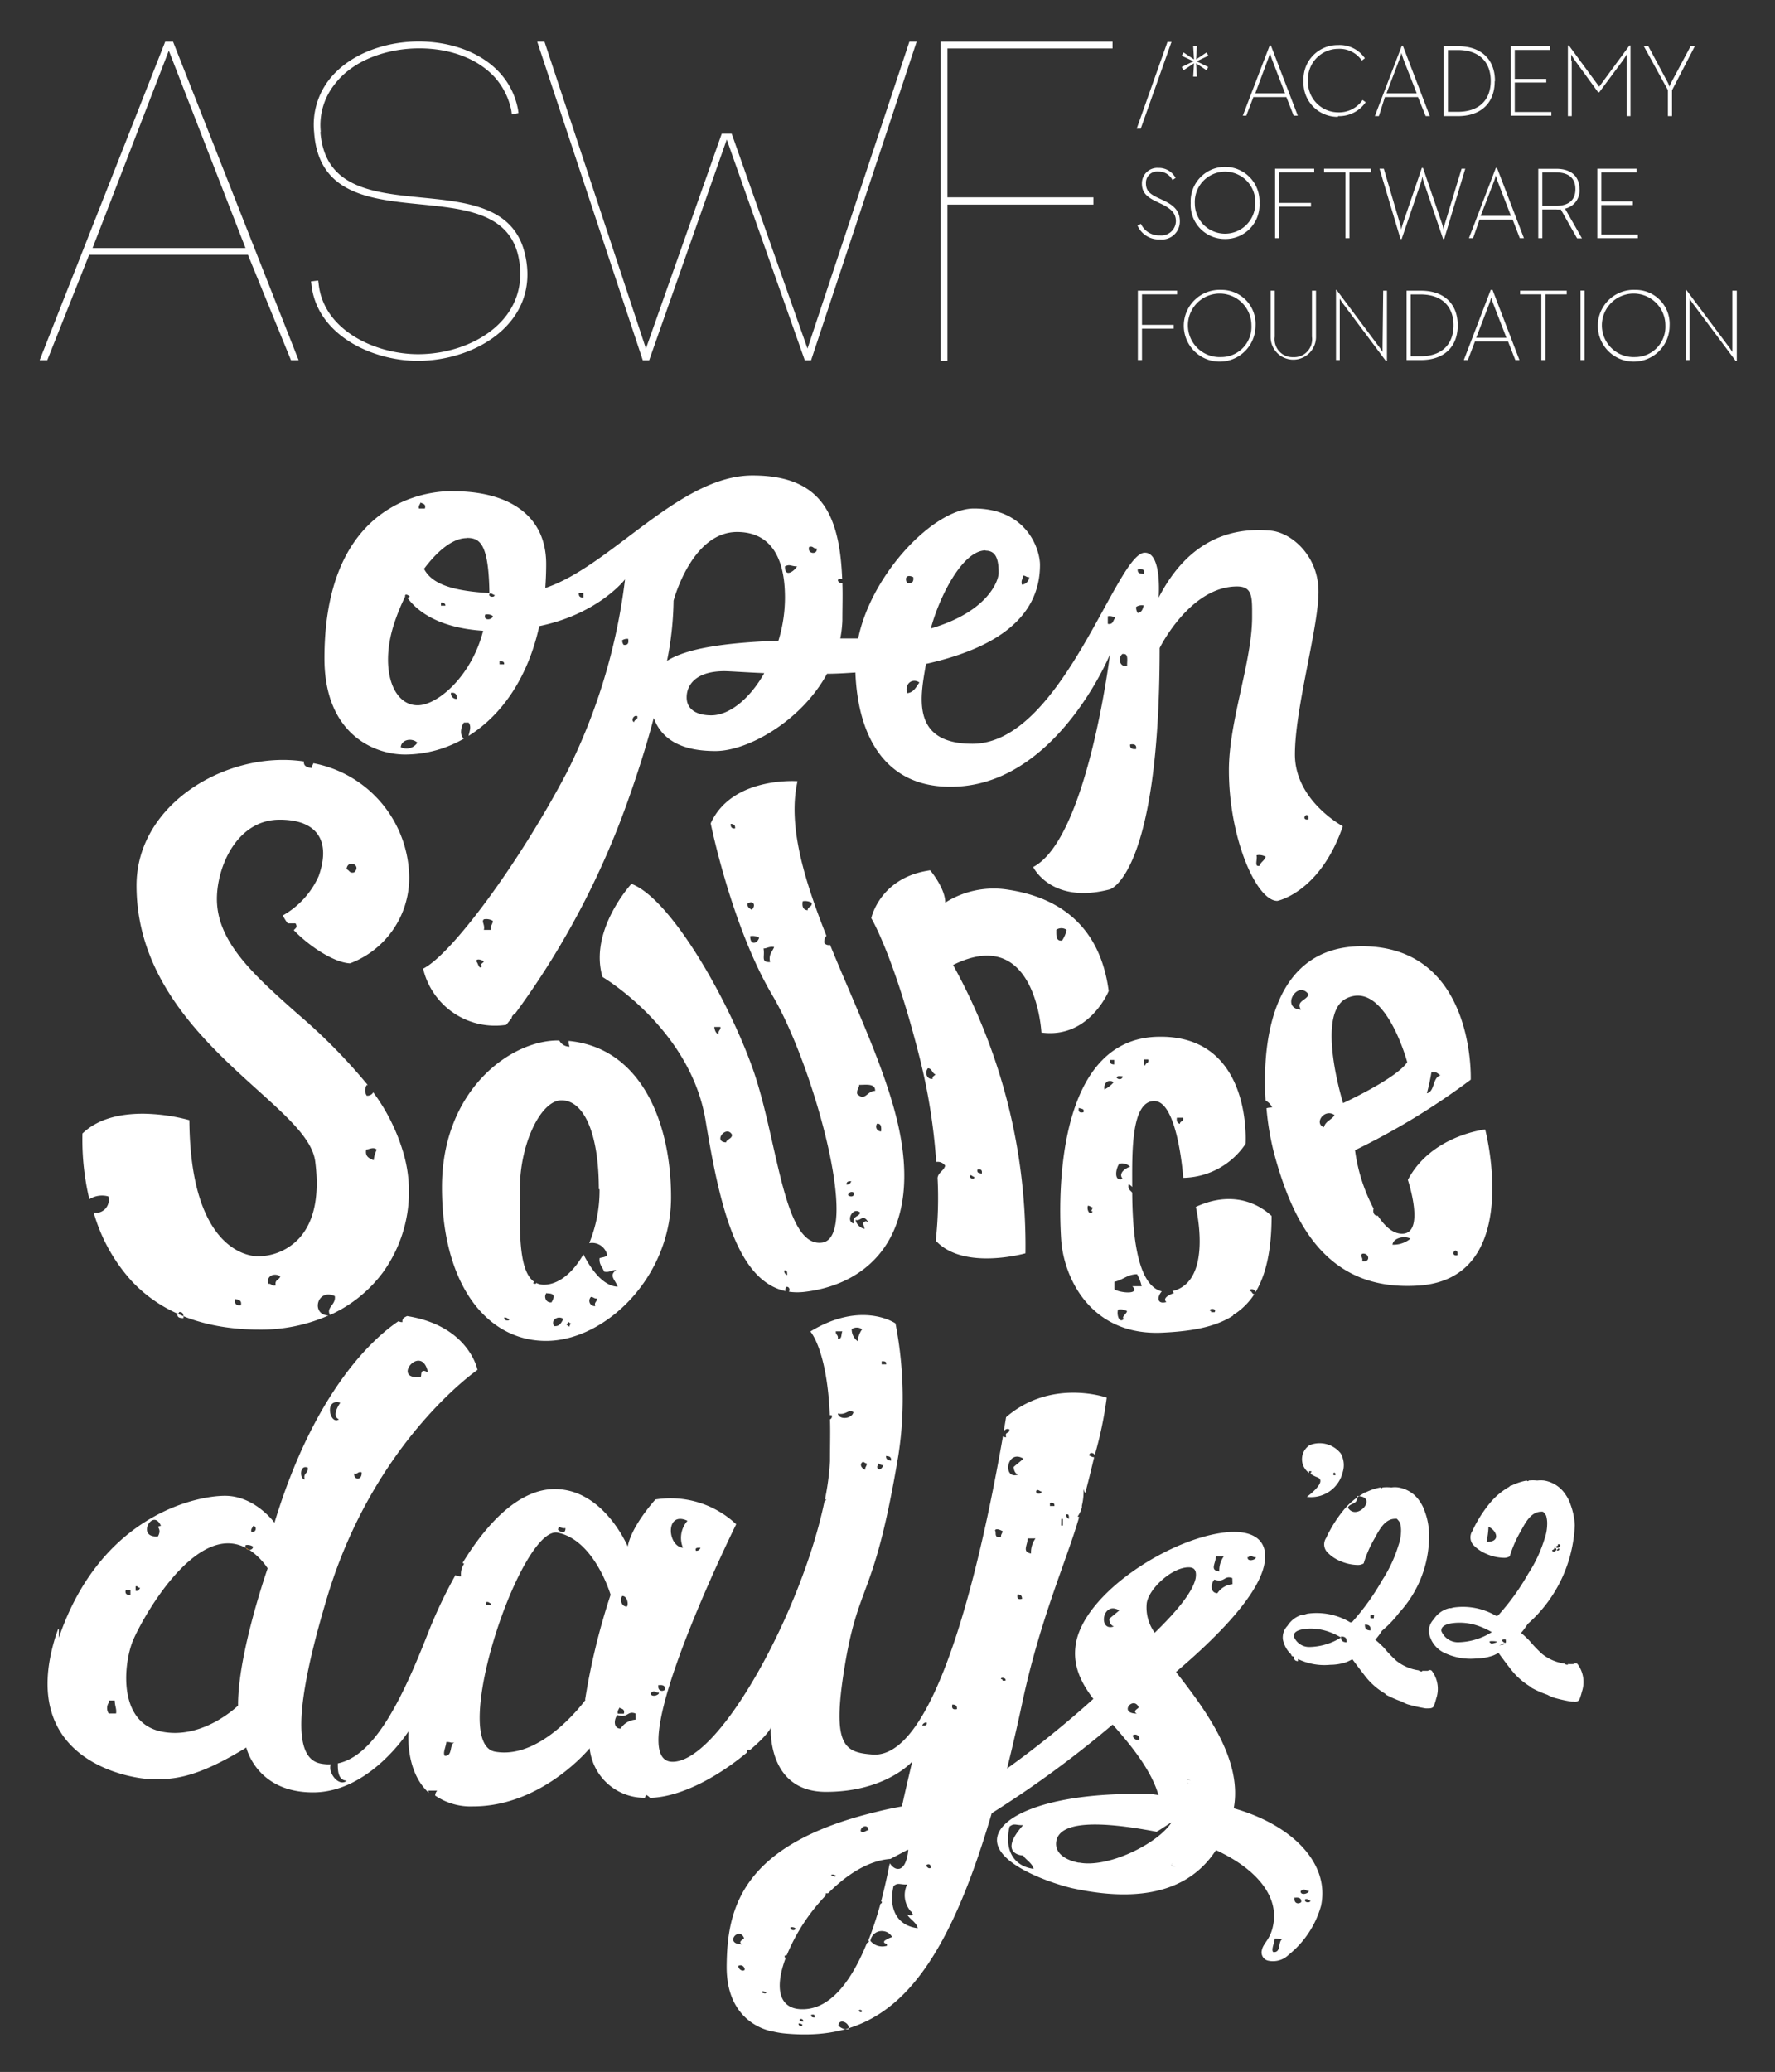
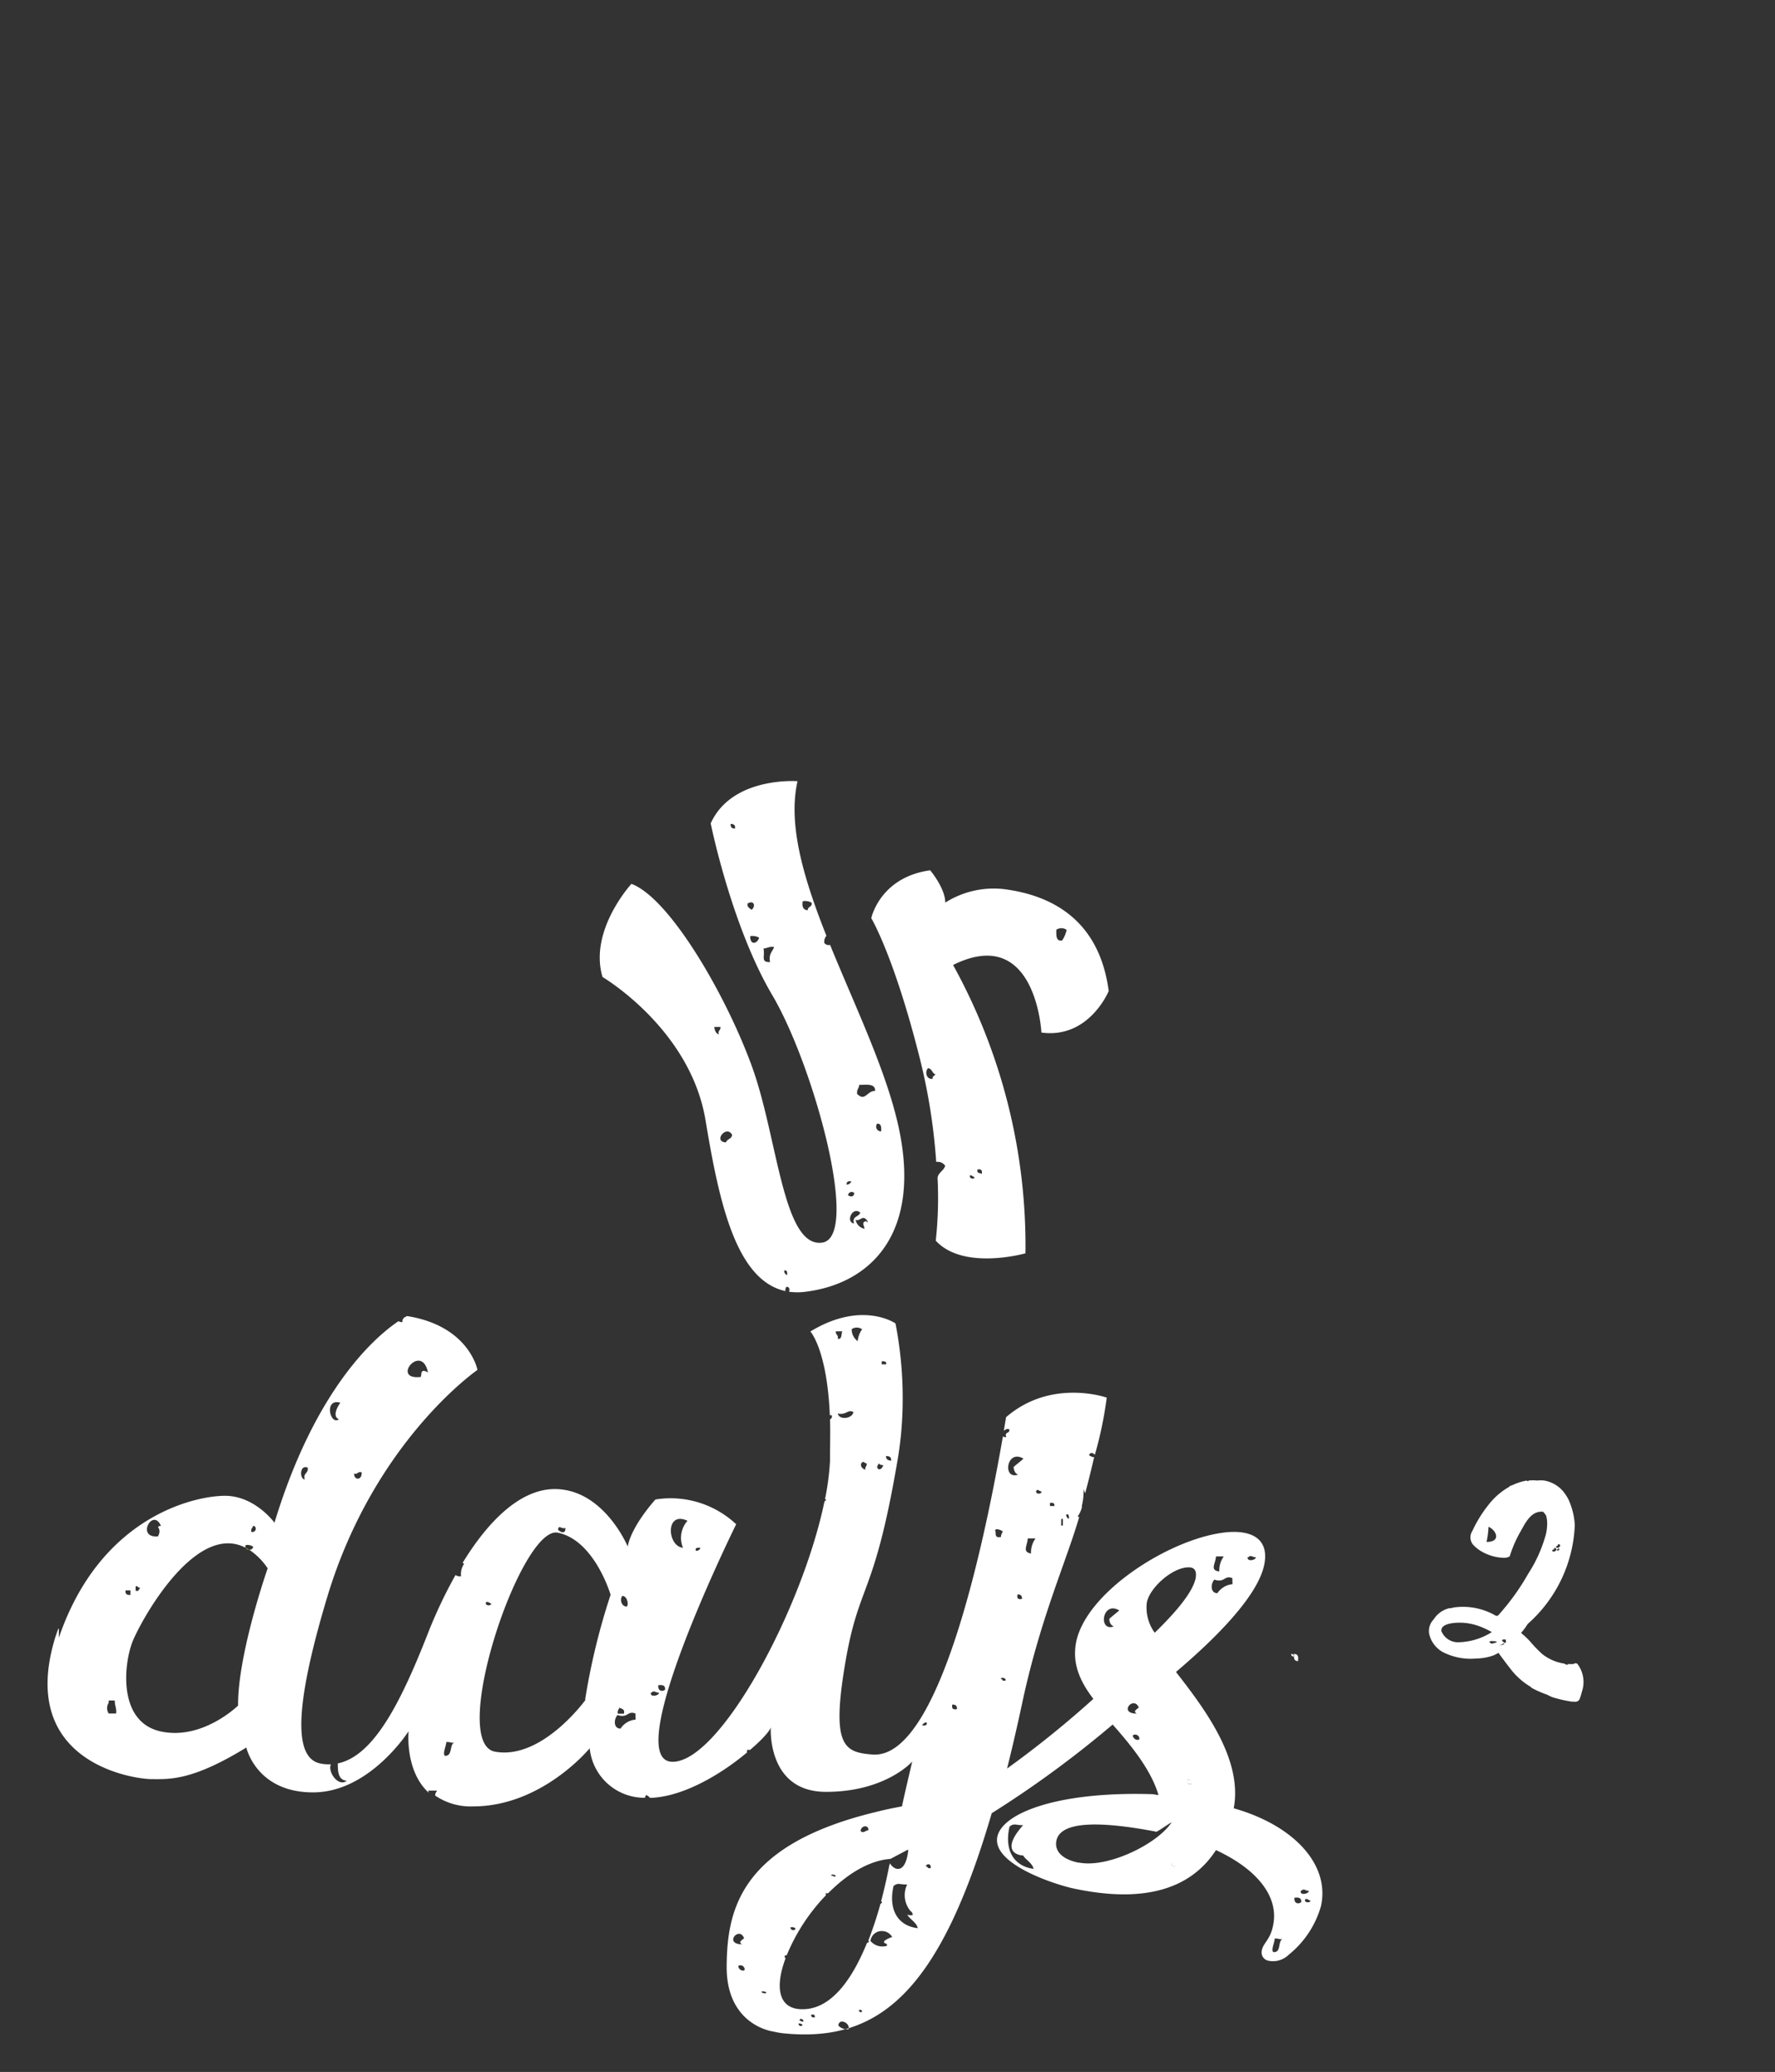
<svg xmlns="http://www.w3.org/2000/svg" role="img" viewBox="106.06 9.06 197.88 230.88">
  <rect x="106.06" y="9.06" width="197.88" height="230.88" fill="#333333" stroke="none" />
  <title>ASWF_Event_Launch_22_Assets_v1_Logo-White_400x245.svg</title>
  <defs>
    <style>.cls-1{fill:#fff}.cls-2{fill:none}</style>
  </defs>
  <g id="AW">
-     <path d="M236.66 13.73L236.21 13.73 232.78 23.4 233.23 23.4 236.66 13.73zM239.08 17.6L239.49 17.6 239.4 16.11 240.57 16.89 240.75 16.52 239.46 15.89 240.77 15.27 240.57 14.9 239.4 15.68 239.49 14.21 239.08 14.21 239.17 15.68 238 14.9 237.8 15.27 239.11 15.89 237.8 16.52 238 16.89 239.17 16.11 239.08 17.6zM116.38 36.7l8.5-22 8.55 22zm8.1-23l-14 35.5h.85L116 37.45h17.7l4.8 11.75h.85l-14-35.5zM247.42 15.65c.1-.26.21-.66.22-.69a7 7 0 0 0 .22.71l1.46 3.79H246zm-1.63 4.23h3.68l.81 2.07h.46l-3-7.83h-.13l-3 7.83H245zM255.24 22a3.59 3.59 0 0 0 3.07-1.55l-.35-.25a3.16 3.16 0 0 1-2.71 1.38 3.38 3.38 0 0 1-3.37-3.54 3.38 3.38 0 0 1 3.37-3.54 3 3 0 0 1 2.63 1.31l.34-.26a3.41 3.41 0 0 0-3-1.47 3.8 3.8 0 0 0-3.84 4 3.79 3.79 0 0 0 3.83 4M262.08 15.65c.1-.26.21-.66.22-.69a7 7 0 0 0 .22.71L264 19.46h-3.37zm-1.63 4.23h3.69L265 22h.46l-3-7.83h-.13l-3 7.83h.45zM267.48 21.52V14.63h1.09c2.48 0 3.68 1.42 3.68 3.45s-1.2 3.44-3.68 3.44zm5.24-3.44c0-2.38-1.51-3.87-4.1-3.87H267V22h1.59c2.6 0 4.1-1.49 4.1-3.87M279.01 21.54L274.93 21.54 274.93 18.26 278.44 18.26 278.44 17.85 274.93 17.85 274.93 14.62 278.85 14.62 278.85 14.21 274.48 14.21 274.48 21.95 279.01 21.95 279.01 21.54zM281.22 15.8c0-.27 0-.67 0-.67s.22.39.4.64l2.6 3.57h.13L287 15.77a7.32 7.32 0 0 0 .4-.64s0 .4 0 .67V22h.43V14.12h-.11l-3.38 4.6-3.38-4.6h-.11V22h.43V15.8zM292 22h.46V19.12L295 14.21h-.47l-2.16 4.05a2.44 2.44 0 0 0-.2.47 2.55 2.55 0 0 0-.18-.47l-2.17-4.05h-.5L292 19.1V22zM141.82 23.77a7.3 7.3 0 0 1 1.55-5.32c2.08-2.74 5.82-3.93 9.1-4s6.57.89 8.71 3.18a7.88 7.88 0 0 1 1.89 3.78l.05.4.74-.15-.05-.39c-1.69-9-16-9.86-21.09-3.29a8.19 8.19 0 0 0-1.64 5.82c.89 13 20.55 3.53 22.78 13.88 1.45 6.92-5.12 10.85-11.19 10.85-4.73 0-10.55-2.64-11.09-7.86l-.05-.35-.8.1.05.35c.6 5.62 6.77 8.5 11.84 8.5 6.62 0 13.63-4.37 12-11.74-2.39-11.14-21.94-1.59-22.84-13.78M196.08 47.9L187.63 23.96 186.52 23.96 178.07 47.9 166.76 13.7 165.95 13.7 177.72 49.21 178.43 49.21 187.08 24.61 195.78 49.21 196.48 49.21 208.25 13.7 207.44 13.7 196.08 47.9zM210.92 49.26L211.68 49.26 211.68 31.86 227.96 31.86 227.96 31.05 211.68 31.05 211.68 14.46 230.09 14.46 230.09 13.7 210.92 13.7 210.92 49.26zM237.59 33.71c0-1.07-.58-1.73-1.79-2.3l-.7-.33c-.92-.44-1.29-.82-1.29-1.59a1.25 1.25 0 0 1 1.39-1.31 1.71 1.71 0 0 1 1.57.94l.35-.23a2.12 2.12 0 0 0-1.92-1.12 1.72 1.72 0 0 0-1.84 1.73c0 1 .52 1.49 1.57 2l.69.33c1 .5 1.53 1 1.53 1.89a1.62 1.62 0 0 1-1.78 1.57A2.22 2.22 0 0 1 233.25 34l-.38.19a2.59 2.59 0 0 0 2.51 1.55 2 2 0 0 0 2.21-2M242.61 28.19A3.37 3.37 0 0 1 246 31.73a3.37 3.37 0 1 1-6.74 0 3.38 3.38 0 0 1 3.37-3.54m0 7.5a3.8 3.8 0 0 0 3.84-4 3.84 3.84 0 1 0-7.67 0 3.8 3.8 0 0 0 3.83 4M248.66 32.09L252.21 32.09 252.21 31.67 248.66 31.67 248.66 28.27 252.57 28.27 252.57 27.86 248.21 27.86 248.21 35.6 248.66 35.6 248.66 32.09zM256.05 35.6L256.5 35.6 256.5 28.27 258.88 28.27 258.88 27.86 253.67 27.86 253.67 28.27 256.05 28.27 256.05 35.6zM267.11 34.08c-.06.21-.13.53-.13.56a5.21 5.21 0 0 0-.13-.56l-2.15-6.31h-.13l-2.15 6.31a4.3 4.3 0 0 0-.14.56s-.07-.35-.12-.56l-1.83-6.22h-.48l2.34 7.83h.13l2.19-6.42c.06-.21.12-.51.13-.56a3.37 3.37 0 0 0 .12.56l2.18 6.42h.12l2.35-7.83H269zM272.6 29.3c.1-.26.21-.66.22-.69a7 7 0 0 0 .22.71l1.46 3.79h-3.37zM271 33.53h3.69l.8 2.07h.46l-3-7.83h-.13l-3 7.83h.46zM279.5 32H278V28.27h1.51c1.43 0 2.18.64 2.18 1.87S280.93 32 279.5 32m2.64-1.85c0-1.51-1-2.28-2.59-2.28h-2v7.73H278V32.4h1.55a2.85 2.85 0 0 0 .51 0l1.82 3.22h.54l-1.89-3.31a2.07 2.07 0 0 0 1.62-2.14M288.65 35.19L284.58 35.19 284.58 31.91 288.09 31.91 288.09 31.5 284.58 31.5 284.58 28.27 288.5 28.27 288.5 27.86 284.13 27.86 284.13 35.6 288.65 35.6 288.65 35.19zM232.91 49.18L233.37 49.18 233.37 45.68 236.91 45.68 236.91 45.26 233.37 45.26 233.37 41.86 237.28 41.86 237.28 41.45 232.91 41.45 232.91 49.18zM242.2 48.85a3.54 3.54 0 1 1 3.37-3.54 3.37 3.37 0 0 1-3.37 3.54m0-7.49a4 4 0 1 0 3.83 4 3.79 3.79 0 0 0-3.83-4M252.32 46.58a2 2 0 0 1-2.09 2.28 2 2 0 0 1-2.06-2.28V41.45h-.46v5.16a2.53 2.53 0 1 0 5.06 0V41.45h-.45zM260.19 47.7c0 .23 0 .58 0 .58s-.2-.32-.34-.51l-4.79-6.41H255v7.82h.42V42.92c0-.22 0-.58 0-.58s.19.32.34.52l4.79 6.41h.13V41.45h-.42zM264.42 48.76h-1.09V41.87h1.09c2.47 0 3.68 1.42 3.68 3.44s-1.2 3.45-3.68 3.45m.05-7.31h-1.6v7.73h1.6c2.6 0 4.1-1.49 4.1-3.87s-1.51-3.86-4.1-3.86M274 46.7h-3.37l1.46-3.81c.1-.26.21-.66.22-.69a7.12 7.12 0 0 0 .22.7zm-1.75-5.34l-3 7.82h.45l.79-2.07h3.69l.81 2.07h.46l-3-7.82zM275.52 41.86L277.89 41.86 277.89 49.18 278.35 49.18 278.35 41.86 280.72 41.86 280.72 41.45 275.52 41.45 275.52 41.86zM282.26 41.44H282.71V49.18H282.26zM288.35 48.85a3.54 3.54 0 1 1 3.37-3.54 3.38 3.38 0 0 1-3.37 3.54m0-7.49a4 4 0 1 0 3.84 4 3.79 3.79 0 0 0-3.84-4M299.18 41.45V47.7c0 .23 0 .58 0 .58s-.2-.32-.34-.51l-4.79-6.41H294v7.82h.42V42.92c0-.22 0-.58 0-.58s.19.32.34.52l4.79 6.41h.13V41.45zM118.14 142.38a1.45 1.45 0 0 1-1 1.78 1.39 1.39 0 0 1-.64 0 19.19 19.19 0 0 0 4.2 7.61c3.37 3.62 8.2 5.45 14.35 5.45a18.51 18.51 0 0 0 7.62-1.57c-2-.1-1.25-3.09.72-2.16.13 1-1 1.22-.54 2.1a15.09 15.09 0 0 0 5.89-4.73 15.36 15.36 0 0 0 2.17-13.72 21.36 21.36 0 0 0-3.24-6.36.73.73 0 0 1-.73.37 1.1 1.1 0 0 1 0-1.18h.12a63.67 63.67 0 0 0-7.9-8c-4.79-4.26-8.92-7.94-8.92-12.74 0-3.56 2.21-8.83 7-8.83 2 0 3.46.54 4.23 1.62s.82 2.67.12 4.66a9.47 9.47 0 0 1-4 4.39 5 5 0 0 0 .55.88H139c.28.45 0 .53-.19.76 1.63 1.71 4.44 3.61 6.27 3.7a10.19 10.19 0 0 0 6.6-9.61A13.11 13.11 0 0 0 141 94.11a3.05 3.05 0 0 0-.2.53c-.73-.08-.91-.37-.85-.73a16.49 16.49 0 0 0-2.33-.17c-7.9 0-16.34 5.66-16.34 14 0 10.6 7.76 17.6 13.43 22.72 3.47 3.13 6.22 5.6 6.5 8.09.47 3.75-.11 6.58-1.74 8.43a6.27 6.27 0 0 1-4.68 2.07c-.78 0-7.51-.43-7.62-15.17a20.86 20.86 0 0 0-5.16-.72c-2.94 0-5.21.72-6.76 2.21a28.66 28.66 0 0 0 .77 7.32A2.66 2.66 0 0 1 118.14 142.38zm28.74-5.21c.38-.07.86-.33 1.18 0a3.55 3.55 0 0 0-.34 1.18C147.27 138.13 146.74 138 146.88 137.17zm-1.34-30.9c-.54.14-.52-.27-.85-.34C144.8 104.74 146.43 105.47 145.54 106.27zm-13.42-6.58h0zm5.18 51.6c-.09.41-.65.35-.5 1-.47.14-.44-.23-.84-.17C135.71 151.18 136.73 150.87 137.3 151.29zm-5.05 2.53c.39.06.79.11.67.68-.51.07-.74-.15-.66-.68zM126 155.27c.44-.05.55.23.51.67-.44 0-.72-.07-.67-.51.16 0 .17-.06.18-.16z" class="cls-1" />
-     <path d="M151.22 93.14a13.22 13.22 0 0 0 6.57-1.78c-.58-.36-.28-1.52 0-1.78h.51c.34.42.11.94 0 1.48 3.56-2.22 6.57-6.3 7.88-12.23 6.61-1.36 9.56-5.21 9.56-5.21A65.63 65.63 0 0 1 169.32 95c-5.33 10.17-12.91 20.42-16.09 22a8.24 8.24 0 0 0 9.26 6.26l.6-.73a.61.61 0 0 1 .38-.5A91.67 91.67 0 0 0 176 98.45c1.27-3.55 2.22-6.64 2.94-9.38.93 2.5 3.23 3.68 6.88 3.68s9.6-3.39 12.44-8.61c1 0 2.08-.07 3.16-.14.3 7.48 3.61 13.28 11.68 12.69 11-.82 16.7-14.7 16.7-14.7s-2.53 20.58-8.56 23.68c0 0 2 4.21 8.56 2.49 0 0 5.54-1.58 5.54-26.89 0 0 3.37-6.86 8.63-6.86 1.75 0 1.68 1.22 1.68 3.38 0 5-2.59 11.58-2.59 17.1 0 7.55 3.06 14.56 5.4 14.56 0 0 4.77-.94 7.3-8.32 0 0-5.34-2.84-5.34-8S253.05 79 253.05 75s-3-6.59-5.33-6.81c-7.22-.68-10.74 4.08-12.49 7.46 0 0 .4-5.07-1.57-5-3.13.07-9.23 21.29-19.19 21.29-7 0-5.77-5.43-5.18-8.9C216.18 81.5 222 78.4 222 72c0-1.7-1.45-6.28-7.37-6.28-4.43 0-11.41 7.24-12.9 14.48-.61 0-1.24 0-1.9 0h-.09a12.94 12.94 0 0 0 .23-2c0-1.48.05-2.86 0-4.16a.44.44 0 0 1-.5-.29c0-.23.26-.22.48-.16-.29-7.17-2.29-11.55-10-11.55-8.17 0-15.78 10.11-23.1 12.54.06-.85.1-1.74.1-2.66 0-5.69-4.53-8.12-10.29-8.12 0 0-14.43-1-14.43 18.64C142.24 90.85 147.76 93.14 151.22 93.14zm8.59 23.54c-.34.6-.46-.41-.67-.5.05-.4.73-.1.84 0S159.36 116.59 159.81 116.68zm1-4H160c.15-.61-.3-.9 0-1.18a1.42 1.42 0 0 1 1 .17C161 112.07 160.7 112.17 160.8 112.68zM244 95.36h-.72v.72H244zm7.94 4.67v.33c-.85.19-.31-.87 0-.31zm-5.78 4.33a1.46 1.46 0 0 1 1 .17c-.13.44-.55.57-.68 1-.64.19-.21-.72-.34-1.12zM233.57 73c-.44 0-.72-.07-.67-.51C233.34 72.45 233.71 72.44 233.57 73zm0 3.52c-.11.4-.22.79-.67.84a1 1 0 0 1-.18-.67A1.12 1.12 0 0 1 233.57 76.53zm-.85 16c-.43.05-.72-.06-.67-.5C232.49 91.94 232.78 92.05 232.72 92.49zm-1.5-10.58c.72-.11.45.78.5 1.34C230.78 83.42 230.7 82.26 231.22 81.91zm-1.66-4.21a1.13 1.13 0 0 1 .84.18c-.27.23-.21.79-.84.67zm-9.43-4.53c.3 0 .35.21.67.17a.91.91 0 0 1-.81.84C219.84 73.67 220.13 73.57 220.13 73.17zm-4.19-2.78c1.17 0 1.45 1 1.45 2.46 0 1-1.33 4.39-7.56 6.21C210.79 75.53 213.37 70.39 215.94 70.39zm-7.4 14.71c-.36.48-.59 1.09-1.35 1.17C206.88 85.18 207.82 84.61 208.54 85.1zm-.67-11.76c.08.53-.15.75-.68.67-.33-.64 0-1 .68-.67zM196.27 70c.48-.14.44.24.84.17.13.75-1.12.63-.84-.17zM185.35 88.77c-1.59 0-2.74-.63-2.74-2s1-2.92 4.22-2.92c.51 0 2.17.12 4.43.22C189.68 86.87 187.41 88.77 185.35 88.77zm9.57-16.6c-.33.55-1.38 1.31-1.35 0 .57-.28.65 0 1.36 0zM181.15 76s2-7.66 7.08-7.66 5.33 5.26 5.34 7.29a16.42 16.42 0 0 1-.73 4.82c-6.23.24-10.27.89-12.42 2.25A35.88 35.88 0 0 0 181.15 76zM177.1 88.86c.12.45-.34.34-.34.67-.39-.14-.08-.86.36-.67zm-1.51-7.94a.82.82 0 0 1-.17-.51 1 1 0 0 1 .67-.16c.07.44 0 .72-.48.67zm-4.49-5.77v.5c-.37 0-.54-.14-.51-.5zM150.74 92.32c.07-.87 1.26-1.07 1.85-.5A1.45 1.45 0 0 1 150.74 92.32zM157 86.94a.61.61 0 0 1-.67-.58.14.14 0 0 1 0-.09C156.81 86.19 157 86.42 157 86.94zm4.75-4.19c.34 0 .53 0 .51.34h-.51zm-1.05-7.56c.27 0 .29.15.5.17C161.23 75.68 160.39 75.6 160.66 75.19zM161 77.7c0 .45-1.13.59-.84-.16A1.12 1.12 0 0 1 161 77.7zM158.1 69c1.45 0 2.44.61 2.52 6.15-4.14-.25-6.4-1-7.29-2.7 1.49-2 3.21-3.43 4.77-3.43zm-2.39 7.55h-.49v-.34C155.55 76.22 155.74 76.32 155.71 76.59zm-2.78-11.5c.24.15.65.13.5.67h-.67C152.69 65.41 152.86 65.31 152.93 65.09zM149.86 79a22.55 22.55 0 0 1 1.37-3.47c-.06-.17.07-.37.52 0a.63.63 0 0 1-.26.16c1.06 1.44 3.4 3.33 8.43 3.66-1.28 5.06-5.09 8.3-7.29 8.3C149.91 87.67 148.46 83.79 149.86 79zM168.41 125h-.16c-5.27 0-12.92 5.52-12.92 16.36s5 17.12 11.6 17.12 13.94-7.1 13.94-16c0-8.47-3.41-16.67-11.41-17.43a1.54 1.54 0 0 0 .1.64A1.27 1.27 0 0 1 168.41 125zm-6.08 30.87c.28 0 .29.16.51.17C162.9 156.32 162.07 156.23 162.33 155.82zm4.71-2.69c1 0 .8.46.51 1a.59.59 0 0 1-.69-.47A.6.6 0 0 1 167 153.13zm.84 3.7c-.53-.66.37-1.31 1-.84C168.64 156.36 168.53 156.87 167.88 156.83zm1.68 0c-.14 0-.17-.17-.33-.17 0-.13.16-.17.16-.34.14 0 .17.17.34.17C169.7 156.63 169.56 156.66 169.56 156.83zm2.89-2.29a.58.58 0 0 1-.68-.49.6.6 0 0 1 .17-.52c.3 0 .35.21.67.17 0 .44-.33.37-.19.84zm.45-13a15.54 15.54 0 0 1-1.15 6 1.72 1.72 0 0 1 2 1.32h0c-.15.25-.55.25-.84.34-.09.72.33 1 .5 1.51.63.13.81-.2 1.35-.17-.88.61-.1 1.08.16 1.85-1.69-.07-3.05-2.09-3.82-3.61-1.19 2.11-2.82 3.39-4.41 3.39a1.94 1.94 0 0 1-.86-.2c0 .07 0 .14-.31.07 0-.12.05-.18.11-.18-1.87-1.27-1.61-6.18-1.61-10.42 0-4.92 2.31-9.82 4.63-9.82 2.56 0 4.17 3.79 4.17 9.89z" class="cls-1" />
    <path d="M195.88 153c7.29-.91 13.12-6.59 10.24-18.87-1.44-6.15-4.8-13.09-7.52-19.78a.6.6 0 0 1-.64-.21 1 1 0 0 1 .23-.8c-2.49-6.29-4.33-12.33-3.22-17.23 0 0-7.3-.56-9.68 4.7 0 0 2.31 11.44 6.87 19.15s9.9 27 5.54 27.57-4.93-11.65-7.79-19.57-9.18-18.83-13.46-20.41c0 0-4.77 5.19-3.22 10.38 0 0 9.81 5.77 11.49 16 1.51 9.1 3.39 17.81 8.91 19a.5.5 0 0 1 .12-.48c.33 0 .38.33.26.55A6.89 6.89 0 0 0 195.88 153zm-8.37-52.13c.36 0 .53.14.5.5C187.68 101.42 187.51 101.26 187.51 100.89zm1.85 8.9c.72-.47 1 .21.5.67-.18-.14-.5-.25-.47-.67zm.33 3.61a1.47 1.47 0 0 1 1 .17c-.19.66-1 .91-1-.17zm2.17 2.89c-1 0-.51-.58-.68-1.52.39 0 .63-.26 1.18-.16-.17.5-.64.76-.45 1.68zm4.19-5.78c-.44-.06-.6-.4-.5-1a1.45 1.45 0 0 1 1 .17c.08.48-.45.39-.45.84zm6.55 34.65c-.52.12-.21.45-.16.85a1.28 1.28 0 0 1-1-1c.55.21.79-.68 1.35.16 0 .2-.11.09-.11 0zm1.18-10.86c.53-.07.54.36.51.85a.53.53 0 0 1-.46-.83zm-2-4.33c.81 0 1.88-.2 1.84.67-.93 0-1.1 1.23-2 .34-.07-.53.22-.63.22-1zm.16 14.28c-.16.46-.91.32-.67 1.17-1-.18-.14-2 .72-1.19zm-.67-2.17c0 .39-.45.39-.67.17a.41.41 0 0 1 .72-.2zm-.33-1.34a.47.47 0 0 1-.51.33c0-.39.29-.35.56-.37zm-15.4-9.29h0v.72h0zm.16-7.94h.67c.07.4-.31.36-.17.83C185.86 124.23 185.74 123.87 185.69 123.51zM187 136.36c-1.5-.07.05-2 .67-.85 0 .45-.54.46-.67.83zm6.49 14.28c.36-.08.32.23.33.5a.47.47 0 0 1-.33-.53zM222.16 124.12c5.32.72 7.5-4.63 7.5-4.63-1.12-8.49-7.08-10.66-11.22-11.29a10.08 10.08 0 0 0-7 1.44c0-1.61-1.68-3.6-1.68-3.6-5.61.77-6.57 5.33-6.57 5.33s2.57 4.27 5.45 15.78a65.54 65.54 0 0 1 1.79 11.39 1 1 0 0 1 1 .42c-.16.58-.76.73-.85 1.35h0a43.89 43.89 0 0 1-.2 7c3.09 3.37 10 1.41 10 1.41a64.69 64.69 0 0 0-8.07-32.13C221.55 112 222.16 124.12 222.16 124.12zm1.64-11.44a1 1 0 0 1 1.17 0 3.42 3.42 0 0 1-.5 1.18c-.71.11-.65-.57-.65-1.18zM210 129.28c-.63.07-.87-.72-.5-1.18.47 0 .45.55.84.68-.08.17-.36.18-.31.5zm5 10.11c.44-.1.6.07.5.5-.12-.18-.58 0-.47-.5zm-.84.64c.27-.05.29.15.5.17C214.82 140.52 214 140.44 214.22 140zm-2-22.3h0z" class="cls-1" />
-     <path d="M239.37 143.55s2 8.29-2.6 9.38a1.77 1.77 0 0 1 .16.22c-.39.13-1.35.54-.84 1-1.14.3-1-.67-.51-1.19-3-.72-3.27-7.49-3.3-11-.18-.25-.52-.36-.39-.94a1.48 1.48 0 0 1 .39.31c0-3.61-.18-9.58 2.46-9.58s3.23 8.56 3.23 8.56a8.55 8.55 0 0 0 6.95-3.79s.83-12.27-9.9-11.93-11.07 16.26-10.66 22.6c.27 4.16 3.23 10.76 11.3 10.37 3.09-.15 5.81-.57 7.88-1.91a.34.34 0 0 1 .11-.18l.08 0a7.71 7.71 0 0 0 2.17-2.2c-.3 0-.24-.36-.54-.36.09-.34.59-.18.68.12 1.14-1.91 1.78-4.62 1.78-8.48C247.79 144.6 244.7 141.09 239.37 143.55zm-2.11-9.94h.68c.12.46-.34.34-.34.68-.28-.07-.39-.29-.34-.68zm-3.19-6.49c.13.45-.33.34-.33.67-.24-.05-.14-.42-.17-.67zM226.85 133c-.44.1-.61-.06-.51-.5C226.49 132.65 227 132.52 226.85 133zm1 11.09c-.25.5-.68-.2-.51-.67.27 0 .29.16.51.17C227.89 143.84 227.57 144 227.86 144.06zM231.22 129c-.05.38-.45.38-.68.16C230.6 128.88 231 129 231.22 129zm-.34 9.73a1.29 1.29 0 0 1 1.17.34c-.48.14-1.38.72-.83 1.35C230.21 140.8 230.41 139.27 230.88 138.68zm-.6-11.56v.5c-.36 0-.53-.14-.5-.5zm-1.08 3.33c-.18-.78.5-1.26 1-.83A3.23 3.23 0 0 1 229.2 130.45zM231.37 156c-.5.59-.85-.38-.67-1a1.49 1.49 0 0 1 1 .16c0 .26-.71.71-.33.85zm.93-3.61c.94 1-1.48.72-2 .34v-.84c.93-.19 1.45-.83 2.52-.84a4.53 4.53 0 0 1 .51 1.34zm9.12 2.89h-.34c0-.15-.06-.16-.16-.17 0-.32.81-.24.55.17zM247.15 131.7a1.56 1.56 0 0 1 .73.77 2.18 2.18 0 0 0-.63.08 30 30 0 0 0 .88 5.15c2.16 7.94 6 15.25 16 14.62 11.9-.72 7.5-17.4 7.5-17.4s-6 .64-8.62 5.62c0 0 2 6-.64 6-1 0-1.9-.78-2.7-2h0c-.48 0-.58-.44-.48-.81a19.38 19.38 0 0 1-2.07-6.5 79 79 0 0 0 12.9-7.86s.56-14.87-12.14-14.87C248.26 114.51 246.7 124.35 247.15 131.7zm21.39 16.89v.34C267.71 149.1 268.22 148 268.54 148.59zm-5.24-1.5a3 3 0 0 1-2 .67C261.37 147 262.64 146.72 263.3 147.09zm-5.38 1.68c.78-.16 1 1 0 .84.11-.54-.31-.52 0-.84zm7.73-20.21c.58-.14.72.19 1 .33-.93.25-.59 1.78-1.52 2a23.4 23.4 0 0 0 .51-2.35zm-9.52-8.23c4.33-2.16 6.81 7.09 6.81 7.09-1.19 1.82-7.15 4.56-7.15 4.56S252.7 122.09 256.13 120.33zm-1.3 13c-.31.52-1 .65-1.18 1.34-1.14-.43.06-2.14 1.18-1.36zm-2.89-13.44c-.23.65-1.44.72-.85 1.68-2.33-.15-.36-3.39.85-1.7zM251.75 175.86a3.63 3.63 0 0 0 4-2.76 2.63 2.63 0 0 0-.23-2.09h0a3 3 0 0 0-3.45-.92 1.87 1.87 0 0 0-.56 2.59 1.83 1.83 0 0 0 .49.51V173h.28c-.07.07-.05.22-.14.27a3 3 0 0 0 .79.41C254.11 174.15 251.75 175.86 251.75 175.86zm3.18-2.6v.18C254.48 173.54 254.76 172.94 254.93 173.26zM258.14 195.69a7.86 7.86 0 0 0 2.34 2.1.37.37 0 0 0 .12.13 13.16 13.16 0 0 0 1.72.75 3.82 3.82 0 0 0 .68.31 17.17 17.17 0 0 0 2 .45h.2c.3 0 .59 0 .72-.28a8.36 8.36 0 0 0 .25-.81 3.35 3.35 0 0 0-.49-3.1.31.31 0 0 0-.42 0h-.65v.07a.43.43 0 0 1-.39-.12 5.15 5.15 0 0 1-2.47-1.05 13.23 13.23 0 0 1-1.37-1.43 11.37 11.37 0 0 0-1-.93 7.09 7.09 0 0 0 .74-1 12.12 12.12 0 0 0 1.91-2 12.61 12.61 0 0 0 3.34-9 7.63 7.63 0 0 0-.51-2.4 4 4 0 0 0-.51-1 3.5 3.5 0 0 0-2.39-1.57 2.55 2.55 0 0 0-.78 0 5.07 5.07 0 0 0-1 0c0 .1-.15.09-.22 0a6.2 6.2 0 0 0-1.67.56.24.24 0 0 0-.21.08l-.07.06a7.9 7.9 0 0 0-2.16 1.82 14.62 14.62 0 0 0-1.95 3.11A1.28 1.28 0 0 0 254 182a4.18 4.18 0 0 0 1.45 1 5.06 5.06 0 0 0 2 .45 1.27 1.27 0 0 0 .63-.17 13.29 13.29 0 0 1 1.19-2.74c.51-.9 1.12-2.24 2.34-2.24h.17a2.12 2.12 0 0 1 .35.44 3.06 3.06 0 0 1 .12.95 5 5 0 0 1-.29 1.58 15.33 15.33 0 0 1-1.82 3.89 26.24 26.24 0 0 1-3.31 4.61.27.27 0 0 1-.36 0l0 0v0a7.29 7.29 0 0 0-4.67-.89l-.3.09-.18 0a2.85 2.85 0 0 0-1.72 1.25 1.86 1.86 0 0 0-.52 1.53 3.09 3.09 0 0 0 1.81 2.24 6.76 6.76 0 0 0 3.47.58 5.6 5.6 0 0 0 1.86-.32c.2-.09.41-.19.6-.3C257.23 194.49 257.67 195.09 258.14 195.69zm-3-16.46c0-.07.08-.14.12-.22h0zm1.19-2.17c.2-.55 1.19-.32 1-1.29 2.49 0 0 2.89-1 1.29zm-4.2 15.52a1.83 1.83 0 0 1-1.83-1.16v-.09h0c0-.7 1.32-.78 1.78-.79a6 6 0 0 1 2.17.37 7.45 7.45 0 0 1 1.31.62A6.83 6.83 0 0 1 252.16 192.58zm5.4-3.8h0c-.1.13-.18.27-.28.39h0zm-2 2.63c.48 0 .7.17.65.65-.43 0-.65-.19-.62-.65zm2.67-1.32c.48 0 .7.17.65.65-.43 0-.65-.19-.62-.65zm.62-1.11c.48 0 .44-.07.39.41-.43 0-.39.05-.36-.41z" class="cls-1" />
-     <path d="M274.38,194.93a8,8,0,0,0,2.34,2.11.34.34,0,0,0,.12.12,11.94,11.94,0,0,0,1.72.75,3.82,3.82,0,0,0,.68.31,15.36,15.36,0,0,0,2,.45.67.67,0,0,0,.2,0c.3.06.59,0,.72-.28a6.94,6.94,0,0,0,.25-.81,3.35,3.35,0,0,0-.49-3.1.32.32,0,0,0-.42,0h0a3.42,3.42,0,0,1-.64,0v.07a.43.43,0,0,1-.39-.11,5.17,5.17,0,0,1-2.47-1.06,14.12,14.12,0,0,1-1.37-1.42,10.16,10.16,0,0,0-1-.94,7.19,7.19,0,0,0,.74-1,15.5,15.5,0,0,0,5.25-11,7.63,7.63,0,0,0-.51-2.4,4,4,0,0,0-.51-1,3.54,3.54,0,0,0-2.39-1.58,3.39,3.39,0,0,0-.78,0,4.36,4.36,0,0,0-.95,0c-.05.1-.15.08-.22,0a6.18,6.18,0,0,0-1.67.55.3.3,0,0,0-.21.08l-.07.07a7.73,7.73,0,0,0-2.16,1.82,14.31,14.31,0,0,0-1.95,3.1,1.29,1.29,0,0,0,.09,1.54,4.29,4.29,0,0,0,1.45,1,5.06,5.06,0,0,0,2,.45,1.09,1.09,0,0,0,.63-.17,13.29,13.29,0,0,1,1.19-2.74c.51-.9,1.12-2.23,2.34-2.23a.08.08,0,0,1,.07,0h.1a2.06,2.06,0,0,1,.35.43,3.06,3.06,0,0,1,.12,1,5.08,5.08,0,0,1-.29,1.59,15.33,15.33,0,0,1-1.82,3.89,26.17,26.17,0,0,1-3.31,4.6.27.27,0,0,1-.36.05h0v0a7.28,7.28,0,0,0-4.67-.88l-.3.08a.58.58,0,0,0-.18,0,2.84,2.84,0,0,0-1.72,1.24,1.87,1.87,0,0,0-.52,1.53,3.08,3.08,0,0,0,1.8,2.24,6.82,6.82,0,0,0,3.48.59,5.87,5.87,0,0,0,1.86-.33,3.73,3.73,0,0,0,.6-.3C273.47,193.73,273.91,194.33,274.38,194.93ZM272,179.19a1.62,1.62,0,0,1,.62.48c.4.52.38,1.21-.84,1.21A9.47,9.47,0,0,0,272,179.19Zm.6,12.75c.86.05-.25.28-.25.28S271.69,191.88,272.55,191.94Zm.84.19c.84.15-.26.28-.26.28C274.4,192.05,272.72,192,273.39,192.13Zm.47-.38s.17.61-.25.28S273.86,191.75,273.86,191.75Zm5.18-9.9c0-.13.28-.08.23-.3.58,0,0,.67-.23.3Zm.42-.42c.05-.13.28-.07.23-.3.58,0,0,.67-.23.3Zm.1.35c0-.08.17-.05.14-.18.35,0,0,.4-.14.18Zm-10.91,10.28a2,2,0,0,1-1.95-1.24.17.17,0,0,1,0-.1h0c0-.74,1.4-.83,1.89-.84a6.29,6.29,0,0,1,2.32.39,9.05,9.05,0,0,1,1.41.66A7.26,7.26,0,0,1,268.65,192.06Zm5.15-4h0c-.1.13-.18.27-.28.4h0ZM250,193.36c.2,0,.3.07.28.28-.19,0-.28-.08-.27-.28Zm.28,0c.36,0,.53.16.49.6-.32,0-.49-.17-.47-.6Zm0,.2c.36,0,.52.16.48.6-.32,0-.48-.17-.46-.6Z" class="cls-1" />
+     <path d="M274.38,194.93a8,8,0,0,0,2.34,2.11.34.34,0,0,0,.12.12,11.94,11.94,0,0,0,1.72.75,3.82,3.82,0,0,0,.68.31,15.36,15.36,0,0,0,2,.45.67.67,0,0,0,.2,0c.3.06.59,0,.72-.28a6.94,6.94,0,0,0,.25-.81,3.35,3.35,0,0,0-.49-3.1.32.32,0,0,0-.42,0h0a3.42,3.42,0,0,1-.64,0v.07a.43.43,0,0,1-.39-.11,5.17,5.17,0,0,1-2.47-1.06,14.12,14.12,0,0,1-1.37-1.42,10.16,10.16,0,0,0-1-.94,7.19,7.19,0,0,0,.74-1,15.5,15.5,0,0,0,5.25-11,7.63,7.63,0,0,0-.51-2.4,4,4,0,0,0-.51-1,3.54,3.54,0,0,0-2.39-1.58,3.39,3.39,0,0,0-.78,0,4.36,4.36,0,0,0-.95,0c-.05.1-.15.08-.22,0a6.18,6.18,0,0,0-1.67.55.3.3,0,0,0-.21.08l-.07.07a7.73,7.73,0,0,0-2.16,1.82,14.31,14.31,0,0,0-1.95,3.1,1.29,1.29,0,0,0,.09,1.54,4.29,4.29,0,0,0,1.45,1,5.06,5.06,0,0,0,2,.45,1.09,1.09,0,0,0,.63-.17,13.29,13.29,0,0,1,1.19-2.74c.51-.9,1.12-2.23,2.34-2.23a.08.08,0,0,1,.07,0h.1a2.06,2.06,0,0,1,.35.43,3.06,3.06,0,0,1,.12,1,5.08,5.08,0,0,1-.29,1.59,15.33,15.33,0,0,1-1.82,3.89,26.17,26.17,0,0,1-3.31,4.6.27.27,0,0,1-.36.05h0v0a7.28,7.28,0,0,0-4.67-.88l-.3.08a.58.58,0,0,0-.18,0,2.84,2.84,0,0,0-1.72,1.24,1.87,1.87,0,0,0-.52,1.53,3.08,3.08,0,0,0,1.8,2.24,6.82,6.82,0,0,0,3.48.59,5.87,5.87,0,0,0,1.86-.33,3.73,3.73,0,0,0,.6-.3C273.47,193.73,273.91,194.33,274.38,194.93ZM272,179.19a1.62,1.62,0,0,1,.62.48c.4.52.38,1.21-.84,1.21A9.47,9.47,0,0,0,272,179.19Zm.6,12.75c.86.05-.25.28-.25.28S271.69,191.88,272.55,191.94Zm.84.19c.84.15-.26.28-.26.28C274.4,192.05,272.72,192,273.39,192.13Zm.47-.38s.17.61-.25.28S273.86,191.75,273.86,191.75Zm5.18-9.9c0-.13.28-.08.23-.3.58,0,0,.67-.23.3Zm.42-.42c.05-.13.28-.07.23-.3.58,0,0,.67-.23.3Zm.1.35c0-.08.17-.05.14-.18.35,0,0,.4-.14.18Zm-10.91,10.28a2,2,0,0,1-1.95-1.24.17.17,0,0,1,0-.1h0c0-.74,1.4-.83,1.89-.84a6.29,6.29,0,0,1,2.32.39,9.05,9.05,0,0,1,1.41.66A7.26,7.26,0,0,1,268.65,192.06Zm5.15-4h0c-.1.13-.18.27-.28.4h0ZM250,193.36c.2,0,.3.07.28.28-.19,0-.28-.08-.27-.28m.28,0c.36,0,.53.16.49.6-.32,0-.49-.17-.47-.6Zm0,.2c.36,0,.52.16.48.6-.32,0-.48-.17-.46-.6Z" class="cls-1" />
    <path d="M174.85 200.17c-.4.42-.49 1.47.34 1.51a2.21 2.21 0 0 1 1.68-1V200C175.93 199.65 176 200.56 174.85 200.17zM182.15 181.55a2.86 2.86 0 0 1 .5-3v0C180.21 177.42 180.44 181.37 182.15 181.55zM168.21 179.86v0c-4.11-.84-12.27 23.44-7 24.4s10.1-5.78 10.1-5.78a74.4 74.4 0 0 1 2.81-11.68S172.32 180.7 168.21 179.86zM184.09 181.55v0c-.26 0-.58 0-.5.36A.44.44 0 0 0 184.09 181.55zM160.77 187.75c-.21 0-.23-.21-.5-.16v0C160 188 160.84 188.06 160.77 187.75zM175.61 200c.14-.54-.26-.53-.51-.67 0 .22-.24.31-.16.67zM169.05 179.34h0c-.52.08-.68-.4-.83.17C168.46 179.77 169.05 180.06 169.05 179.34zM205.35 171.78h0c0-.37-.14-.55-.51-.51C204.81 171.64 205 171.78 205.35 171.78zM199.92 157.43h-.67v0c-.08.41.3.37.16.87C199.92 158.33 199.76 157.73 199.92 157.43zM201.63 158.53a2.62 2.62 0 0 1 .5-1.34v0a1 1 0 0 0-1.17 0A1.61 1.61 0 0 0 201.63 158.53zM204.5 172.28a.75.75 0 0 1-.5-.16c0 .21-.21.23-.17.5C204.13 172.93 204.35 172.57 204.5 172.28zM179.47 197.65c-.42 0-.52-.31-.84 0C178.47 198.26 179.57 198 179.47 197.65zM204.3 160.7V161h.51C204.83 160.7 204.64 160.65 204.3 160.7zM180.15 197.32c0-.45-.24-.56-.68-.51C179.33 197.41 179.83 197.64 180.15 197.32zM176 188.08c.21-.28 0-1.18-.51-1.18h0C175.11 187.28 175.35 188.11 176 188.08zM202.13 172c-.34.33 0 .72.34.84 0-.32.17-.38.17-.67-.22 0-.23-.22-.51-.18zM155.79 203.19c0 .52-.42 1.24-.18 1.52 1 .09.46-1.35 1.18-1.52C156.26 203.38 156.42 203.19 155.79 203.19zM134.28 179.09c-.05.22-.24.31-.18.67C134.68 179.88 134.76 179.09 134.28 179.09zM146.37 173.12c-.46-.14-.43.28-.84.17C145.54 174.15 146.48 174 146.37 173.12zM152.93 162.55c.21 0-.15-1.1.84-.5v0C153.09 158.62 149.59 162.86 152.93 162.55zM123.71 180.26c.54-1-.44-1.08.34-1.17h0C123.1 177 121.18 180.48 123.71 180.26zM143.85 167.22c-.79-.36-.1-1.49.16-1.85h0C142.15 164.82 142.85 167.93 143.85 167.22zM134.27 181.42a1.09 1.09 0 0 0-.84-.17h0a.4.4 0 0 0 0 .29c.12.06.24.14.37.22A.38.38 0 0 0 134.27 181.42zM121.5 186.3c0-.16.17-.2.17-.33-.22 0-.23-.21-.51-.17l0 .5zM140 173.94c-.21-.77.46-.63.33-1.35h0C139.45 172.26 139.45 173.87 140 173.94z" class="cls-2" />
-     <path d="M133.83 181.76a.41.41 0 0 1-.37-.22c-5.79-3-12 8.82-12.67 10.63h0c-1 2.74-1.4 8.8 3.23 9.84s8.57-2.89 8.57-2.89c0-5.75 3.29-15.28 3.29-15.28A7.48 7.48 0 0 0 133.83 181.76zM120.57 186.3h-.51c0 .37.14.51.51.51zM118.14 198.57v.25a1.09 1.09 0 0 0 0 1.2H119c.11-.56-.1-.79-.16-1.45zM196.46 233.52l0 0c0 .28.22.27.4.3C196.93 233.52 196.74 233.52 196.46 233.52zM199.49 234.71l0 0a1.3 1.3 0 0 0 1.16.4C200.81 234.45 199.59 233.91 199.49 234.71zM201.77 233.11c.06 0 .1 0 .1.11h.22l0 0C202.29 233 201.75 232.93 201.77 233.11zM195.16 234.17l0 0c.15 0 .21.15.4.08C195.62 234 195.16 233.86 195.16 234.17zM195.05 234.5l0 0c0 .31.42.41.41.07C195.34 234.57 195.28 234.45 195.05 234.5zM199.23 218.06c-.09-.07-.5-.24-.52 0C198.89 218 199.13 218.31 199.23 218.06zM194.73 223.92a.69.69 0 0 0-.54-.11C194.14 224.15 194.73 224.25 194.73 223.92zM205.45 224.86a1.28 1.28 0 0 0-1-.66 1.26 1.26 0 0 0-1.42 1.09 1.73 1.73 0 0 0 1.84.54l0 0c.08-.36-.45-.13-.36-.57A2.83 2.83 0 0 1 205.45 224.86z" class="cls-2" />
    <path d="M204.17 221.13a.18.18 0 0 0 .16-.19.34.34 0 0 0-.09-.08c.45-1.69.75-3.12.91-4a1.19 1.19 0 0 0 .07-.23c.51.85 1.76 1.23 2.05-1.49h-.1l-1.89 1c-2.42.18-4.86 1.72-6.94 3.82a.49.49 0 0 1-.24 0 .18.18 0 0 0 0 .22 21.3 21.3 0 0 0-4.38 6.69.45.45 0 0 0-.25.09.54.54 0 0 0 .11.27c-1.16 3.16-.84 5.74 2 5.66 3.24-.06 5.54-3.59 7.07-7.36l0 0c.12 0 .21-.09.21-.29h-.11A42.87 42.87 0 0 0 204.17 221.13zM209.27 217c.21 0 .2.31.54.21C209.89 216.7 209.39 216.7 209.27 217z" class="cls-2" />
    <path d="M207.21 222.39a1 1 0 0 0 .55.06v-.06h.11l-.11-.13a.26.26 0 0 0-.16-.23 2.75 2.75 0 0 1-.41-3c-.83 0-1-.25-1.51.17-.61 2.61.44 4.46 2.69 4.7C208.27 223.28 207.4 222.83 207.21 222.39zM202.88 213c0-.65-.93-.48-.87.11C202.32 213.38 202.59 213 202.88 213zM223.07 176.58v.34h.5C223.59 176.58 223.41 176.52 223.07 176.58zM219.46 186.72h0c-.1.44.06.6.5.49C220 186.86 219.83 186.72 219.46 186.72zM225.23 178.32c0-.26 0-.59-.34-.5A.45.45 0 0 0 225.23 178.32zM190.94 231.06c.06.05.54.25.54 0h0C191.44 231.06 191 230.83 190.94 231.06zM209.37 201a.48.48 0 0 0-.5.34C209.14 201.33 209.45 201.37 209.37 201zM189 225l0 0c-.59-1.33-2.28.7-.25.69C188.21 225.37 189.06 225.11 189 225zM188.34 228.11l0 0c0 .37.48.65.69.4a.39.39 0 0 0-.08-.31A.45.45 0 0 0 188.34 228.11zM201.15 166.4c-.63-.34-.78.35-1.69.17h0C199.59 167.32 201.08 167.17 201.15 166.4zM224.33 178.36H224.51V179.08H224.33zM212.74 199.5c0-.37-.14-.51-.51-.51Q212.08 199.65 212.74 199.5zM217.61 180.35c0-.32.17-.37.17-.68-.1-.1-.8-.38-.84 0C217.13 179.75 216.74 180.56 217.61 180.35zM217.61 196.24c.1 0 .17 0 .17.17h.34C218.38 196 217.54 195.92 217.61 196.24zM219.51 173.45c-.33-.12-.45-.44-.51-.84.38-.35.81-.65 1.17-1C218.27 170.45 217.78 174 219.51 173.45zM221 182.21a2.66 2.66 0 0 1 .5-1.68h-.84C220.58 181.31 220 182 221 182.21zM222.13 175.3c-.22 0-.23-.22-.51-.17h0C221.36 175.56 222.19 175.63 222.13 175.3z" class="cls-2" />
    <path fill="#f79e37" d="M133.83,181.76c-.13-.08-.25-.16-.37-.22A.41.41,0,0,0,133.83,181.76Z" />
    <path d="M243.6,210.56c1-5.4-3.12-10.94-6.44-15.19,3.73-3.16,9.12-8.24,9.85-12,.51-2.65-1.16-3.71-3.76-3.6-6.3.34-16.67,6.87-17.3,12.8-.25,2.16.62,4,2,5.8a112.74,112.74,0,0,1-9.62,7.76q.89-3.56,1.75-7.59c2-9.25,4.9-15.61,6.29-20.44a.35.35,0,0,1-.17-.06,3.12,3.12,0,0,0,.47-1v-.2a6.63,6.63,0,0,0,.18-1.88,1.66,1.66,0,0,0,.19.48c.41-1.5.72-2.84,1-4-.25,0-.36-.13-.55-.18,0-.39.46-.36.62-.07a42.74,42.74,0,0,0,1.33-6.39s-6.17-2.19-11.22,2.18l-.25,1.5c.18-.08.25-.26.6-.16.13.54-.57.22-.33.88a.45.45,0,0,1-.37-.09c-1.45,8.23-6.59,36.07-14.54,35.46-3.12-.24-4.55-.91-3.13-9.66,1.59-9.81,3.28-7.38,6-23.61.13-.83.23-1.64.31-2.44a43.57,43.57,0,0,0-.62-12.33s-3.73-2.6-9.49.9c0,0,1.86,2,2.17,9.33h.21a.35.35,0,0,1-.19.46h0c.05,1.37,0,2.91,0,4.65a29.05,29.05,0,0,1-.56,4.26h.14a.55.55,0,0,1-.2.25c-2.48,12-11.62,29-16.93,29-6,0,7.09-26.47,7.09-26.47a10.68,10.68,0,0,0-9-2.76s-2.66,2.9-3.09,5.24c0,0-2.67-6.4-8.14-6.4-3.7,0-7.27,3.32-10.27,8.23a1,1,0,0,1,.17.1,2,2,0,0,0-.34,1.39.9.9,0,0,1-.62-.14,52.51,52.51,0,0,0-3.12,6.61c-3,7.63-6,13.54-10,14.38,0,.79,0,1.86,1,1.93-.94.75-2.16-1-1.77-1.83a4.66,4.66,0,0,1-1.12-.08c-2.43-.44-3.61-4.2.72-18.59,5.24-17.37,16.74-25.28,16.74-25.28s-.92-4.9-7.85-6c0,0-.13.06-.37.2-.07.13-.19.22-.14.47a.67.67,0,0,1-.44-.1c-2.47,1.65-9.24,7.36-13.83,22.46,0,0-2.17-3-5.52-3s-13.9,2.27-18.52,15.82v-1h-.07l-.3.86c-4.36,14,8.63,15.88,10.68,15.89s4.55.19,10.59-3.52c0,0,1.11,5,7.44,5s10.65-6.82,10.65-6.82-.44,4.41,2.24,6.85a1.89,1.89,0,0,0-.05-.23h1a.88.88,0,0,0-.23.55,7,7,0,0,0,4.23,1.21c7.71,0,13-6.48,13-6.48a6.13,6.13,0,0,0,6.16,5.52.6.6,0,0,1,.15-.31,1.3,1.3,0,0,1,.42.32c3.81-.1,8.16-2.82,10.82-5.07a.57.57,0,0,1,0-.26.55.55,0,0,1,.31,0c1.45-1.22,2.33-2.26,2.33-2.58,0,0-.5,7.24,6.16,7.24s9.61-3.38,9.61-3.38-.72,3-1.15,5c-1,.18-2,.39-2.89.62-15.15,3.65-16.6,10.92-16.65,17.19-.05,6.65,5.21,7.28,5.21,7.28a9.2,9.2,0,0,0,1.26.21c10.54,1,17.26-4.65,23.08-24.54a117.81,117.81,0,0,0,13.48-9.88c2.21,2.48,4.33,5.17,5.11,7.86l-.63-.1c-11-.35-17.19,2.29-17.37,5s5.64,4.81,8.31,5.46c5.73,1.26,12.49,1.34,16.1-4.23,4.65,2.16,7,5.21,6.38,8.33-.31,1.68-1.12,2-1.27,2.85a.94.94,0,0,0,.66,1.13,2.5,2.5,0,0,0,2.35-.66,10.71,10.71,0,0,0,3.59-5.43C254.33,216.85,250.33,212.47,243.6,210.56Zm-37.07-41.65ZM153.77,162v0c-1-.6-.63.48-.84.5C149.59,162.86,153.09,158.62,153.77,162Zm-7.4,11.09c.11.91-.83,1-.84.17C145.94,173.4,145.91,173,146.37,173.12ZM144,165.37h0c-.26.36-.95,1.49-.16,1.85C142.85,167.93,142.15,164.82,144,165.37Zm-9.74,13.72c.48,0,.4.79-.18.67C134,179.4,134.23,179.31,134.28,179.09Zm-10.25,0h0c-.78.09.2.19-.34,1.17C121.18,180.48,123.1,177,124,179.09ZM121.67,186c0,.13-.17.17-.17.33h-.32l0-.5C121.44,185.76,121.45,186,121.67,186ZM119,200h-.82a1.09,1.09,0,0,1,0-1.2v-.25h.67C118.87,199.23,119.08,199.46,119,200Zm1.09-13.72h.51v.51C120.2,186.81,120,186.67,120.06,186.3Zm12.54,12.81S128.67,203,124,202s-4.21-7.1-3.23-9.84h0c.63-1.81,6.88-13.66,12.67-10.63a.4.4,0,0,1,0-.29h0a1.09,1.09,0,0,1,.84.17.38.38,0,0,1-.44.34,7.48,7.48,0,0,1,2.06,2.07S132.56,193.36,132.6,199.11Zm7.73-26.52h0c.13.72-.54.58-.33,1.35C139.45,173.87,139.45,172.26,140.33,172.59Zm15.28,32.12c-.24-.28.14-1,.18-1.52.63,0,.47.19,1,0C156.07,203.36,156.61,204.8,155.61,204.71ZM248,226.58c-.25-.27.14-1,.17-1.51.63,0,.48.18,1,0C248.41,225.23,249,226.68,248,226.58ZM175.44,186.9h0c.53,0,.72.9.51,1.18C175.35,188.11,175.11,187.28,175.44,186.9Zm-.34,12.45c.25.14.65.13.51.67h-.67C174.86,199.66,175.05,199.57,175.1,199.35Zm-6-20h0c0,.72-.59.43-.83.17C168.37,178.94,168.53,179.42,169.05,179.34Zm-8.78,8.23v0c.27-.05.29.15.5.16C160.84,188.06,160,188,160.27,187.57Zm91.32,33.1v0c.27-.05.29.16.51.16C252.16,221.16,251.33,221.08,251.59,220.67Zm-80.3-22.21s-4.86,6.74-10.1,5.78,2.91-25.24,7-24.4v0c4.11.84,5.89,6.92,5.89,6.92A74.4,74.4,0,0,0,171.29,198.46Zm5.58,2.21a2.21,2.21,0,0,0-1.68,1c-.83,0-.74-1.09-.34-1.51,1.19.39,1.08-.52,2-.17Zm7.22-19.15v0a.44.44,0,0,1-.5.33C183.51,181.5,183.83,181.54,184.09,181.52Zm-1.44-3v0a2.86,2.86,0,0,0-.5,3C180.44,181.37,180.21,177.42,182.65,178.5Zm-3.18,18.31c.44-.05.73.06.68.51C179.83,197.64,179.33,197.41,179.47,196.81Zm70.92,23.68c.44-.05.73.06.68.5C250.75,221.32,250.25,221.09,250.39,220.49Zm-71.76-22.84c.32-.31.42,0,.84,0C179.57,198,178.47,198.26,178.63,197.65Zm72.45,22.08c.32-.32.42,0,.84,0C252,220.09,250.91,220.34,251.08,219.73Zm-7.67-34.17a2.25,2.25,0,0,0-1.68,1c-.83,0-.74-1.1-.34-1.51,1.19.39,1.08-.52,2-.17Zm1.76-3c.32-.31.42,0,.84,0C246.11,182.9,245,183.15,245.17,182.54Zm-40.33-11.27c.37,0,.54.14.51.51h0C205,171.78,204.81,171.64,204.84,171.27Zm-.54-10.57c.34,0,.53,0,.51.34h-.51Zm-.3,11.42a.75.75,0,0,0,.5.16c-.15.29-.37.65-.67.34C203.79,172.35,204,172.33,204,172.12Zm-1.36,0c0,.29-.21.35-.17.67-.34-.12-.68-.51-.34-.84h0C202.41,171.9,202.42,172.1,202.64,172.12Zm-.51-15v0a2.62,2.62,0,0,0-.5,1.34,1.61,1.61,0,0,1-.67-1.34A1,1,0,0,1,202.13,157.16Zm-2.88.24v0h.67c-.16.3,0,.9-.51.84C199.55,157.77,199.17,157.81,199.25,157.4Zm.21,9.17h0c.91.18,1.06-.51,1.69-.17C201.08,167.17,199.59,167.32,199.46,166.57ZM189,225l0,0c.07.14-.78.4-.22.72C186.74,225.7,188.43,223.67,189,225Zm-.65,3.14,0,0a.45.45,0,0,1,.64.12.39.39,0,0,1,.08.31C188.85,228.79,188.38,228.51,188.37,228.14ZM233,199.29l0,0c.07.14-.78.4-.21.72C230.71,200,232.4,198,233,199.29Zm-.65,3.14,0,0a.47.47,0,0,1,.65.12.48.48,0,0,1,.08.31C232.83,203.08,232.36,202.8,232.34,202.43Zm-40.86,28.63c0,.25-.48.05-.54,0,.06-.23.5,0,.57,0ZM220,187.22c-.44.11-.6-.05-.5-.49h0C219.83,186.72,220,186.86,220,187.22Zm5.27-8.9a.45.45,0,0,1-.34-.5C225.27,177.73,225.22,178.06,225.23,178.32Zm-.9,0h.18v.73h-.19Zm-1.26-1.78c.34-.06.52,0,.5.34h-.5Zm-1.45-1.45h0c.28,0,.29.16.51.17C222.19,175.63,221.36,175.56,221.62,175.13Zm-1,5.4h.84a2.66,2.66,0,0,0-.5,1.68C220,182,220.58,181.31,220.63,180.53Zm21,2h.83a2.66,2.66,0,0,0-.5,1.68C240.92,184.05,241.55,183.34,241.61,182.56Zm-21.44-10.95c-.36.35-.79.65-1.17,1,.06.4.18.72.51.84C217.78,174,218.27,170.45,220.17,171.61Zm10.68,16.91c-.37.35-.8.65-1.17,1,0,.4.17.72.5.85C228.45,190.93,228.94,187.36,230.85,188.52Zm-12.73,7.89h-.34c0-.14-.07-.16-.17-.17C217.54,195.92,218.38,196,218.12,196.41Zm20.28,11h0c-.1.44.06.6.5.5C238.93,207.52,238.77,207.38,238.4,207.38Zm-1.85,9.52c.1,0,.17,0,.17.17h.34C237.32,216.66,236.48,216.58,236.55,216.9Zm2.35-9c-.44.1-.6-.06-.5-.5h0C238.77,207.38,238.93,207.52,238.9,207.89Zm-1.84,9.18h-.34c0-.14-.07-.16-.17-.17C236.48,216.58,237.32,216.66,237.06,217.07Zm-19.28-37.4c0,.31-.21.36-.17.68-.87.21-.48-.6-.67-.68C217,179.29,217.68,179.57,217.78,179.67ZM212.23,199c.37,0,.54.14.51.51Q212.08,199.65,212.23,199Zm-2.86,2c.08.37-.23.33-.5.34A.48.48,0,0,1,209.37,201Zm-6.49,12c-.29,0-.56.4-.87.11C202,212.5,202.89,212.33,202.88,213Zm-3.65,5.08c-.1.25-.34-.09-.52,0C198.73,217.82,199.14,218,199.23,218.06Zm-4.5,5.86c0,.33-.59.23-.54-.11A.69.69,0,0,1,194.73,223.92Zm.35,10.61,0,0c.23-.05.29.07.44.1C195.5,234.94,195.05,234.84,195.08,234.53Zm.11-.33,0,0c0-.31.46-.21.43.11C195.4,234.35,195.34,234.24,195.19,234.2Zm1.7-.35c-.18,0-.43,0-.4-.3l0,0C196.74,233.52,196.93,233.52,196.89,233.85Zm3.79,1.3a1.3,1.3,0,0,1-1.16-.4l0,0C199.59,233.91,200.81,234.45,200.68,235.15Zm1.44-1.9,0,0h-.22c0-.09,0-.1-.1-.11C201.75,232.93,202.29,233,202.12,233.25Zm.58-7.68,0,0c-1.53,3.77-3.83,7.3-7.07,7.36-2.86.08-3.18-2.5-2-5.66a.54.54,0,0,1-.11-.27.45.45,0,0,1,.25-.09,21.3,21.3,0,0,1,4.38-6.69.18.18,0,0,1,0-.22.49.49,0,0,0,.24,0c2.08-2.1,4.52-3.64,6.94-3.82l1.89-1h.1c-.29,2.72-1.54,2.34-2.05,1.49a1.19,1.19,0,0,1-.07.23c-.16.84-.46,2.27-.91,4a.34.34,0,0,1,.09.08.18.18,0,0,1-.16.19,42.87,42.87,0,0,1-1.37,4.15h.11C202.91,225.48,202.82,225.54,202.7,225.57Zm2.24.29,0,0a1.73,1.73,0,0,1-1.84-.54,1.26,1.26,0,0,1,1.42-1.09,1.28,1.28,0,0,1,1,.66,2.83,2.83,0,0,0-.87.43C204.49,225.73,205,225.5,204.94,225.86Zm.74-6.66c.51-.42.68-.14,1.51-.17a2.75,2.75,0,0,0,.41,3,.26.26,0,0,1,.16.23l.11.13h-.11v.06a1,1,0,0,1-.55-.06c.19.44,1.06.89,1.16,1.51C206.12,223.66,205.07,221.81,205.68,219.2Zm12.93-6.62c.51-.42.68-.14,1.51-.16-3,3.36.19,3.43,0,3.36.19.43,1.06.88,1.16,1.51C219.05,217,218,215.2,218.61,212.58Zm-8.8,4.62c-.34.1-.33-.17-.54-.21C209.39,216.7,209.89,216.7,209.81,217.2Zm16.54-.59c-1.61-.31-2.66-1.1-2.55-2.27.24-2.43,4.87-2.39,11.12-1.2-.12.25,1.88-1.2,1.73-1C235,214.61,229.5,217.24,226.35,216.61ZM234.79,191a4.78,4.78,0,0,1-.89-3.29c.23-1.63,2.82-4,4.67-4,.71,0,.91.43.78,1.23C239,186.57,237,188.85,234.79,191Z" class="cls-1" />
  </g>
</svg>